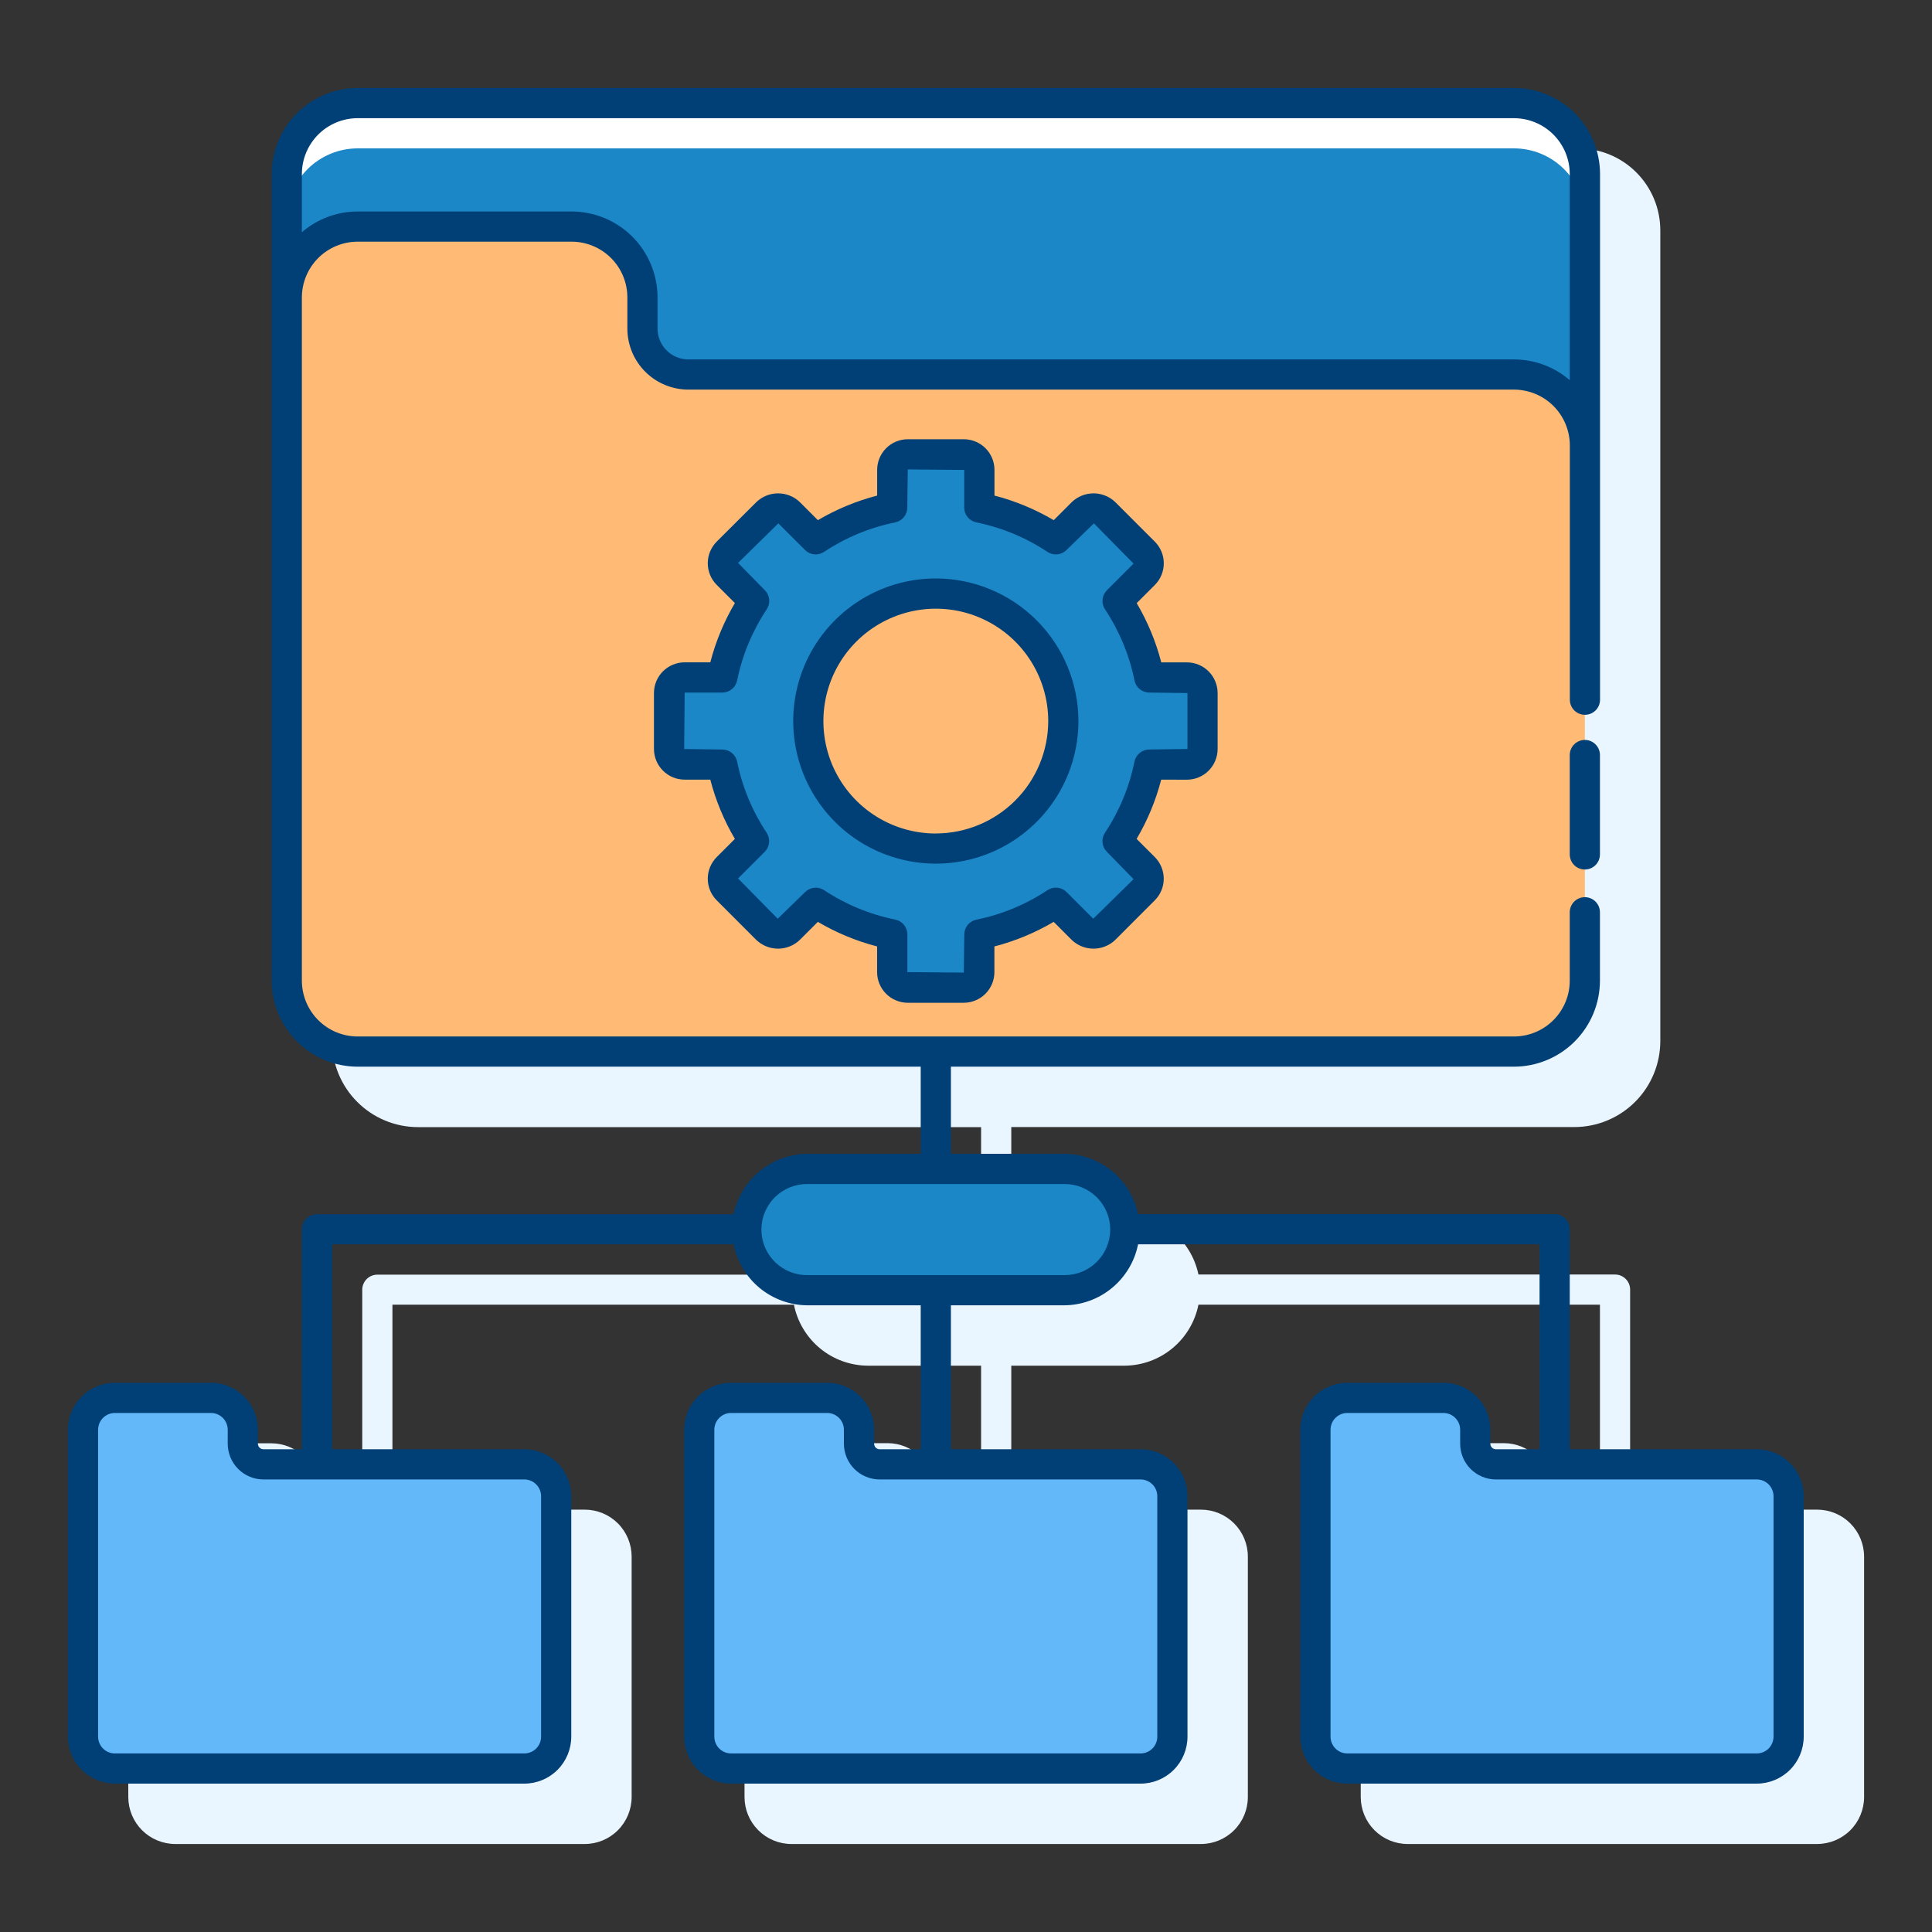
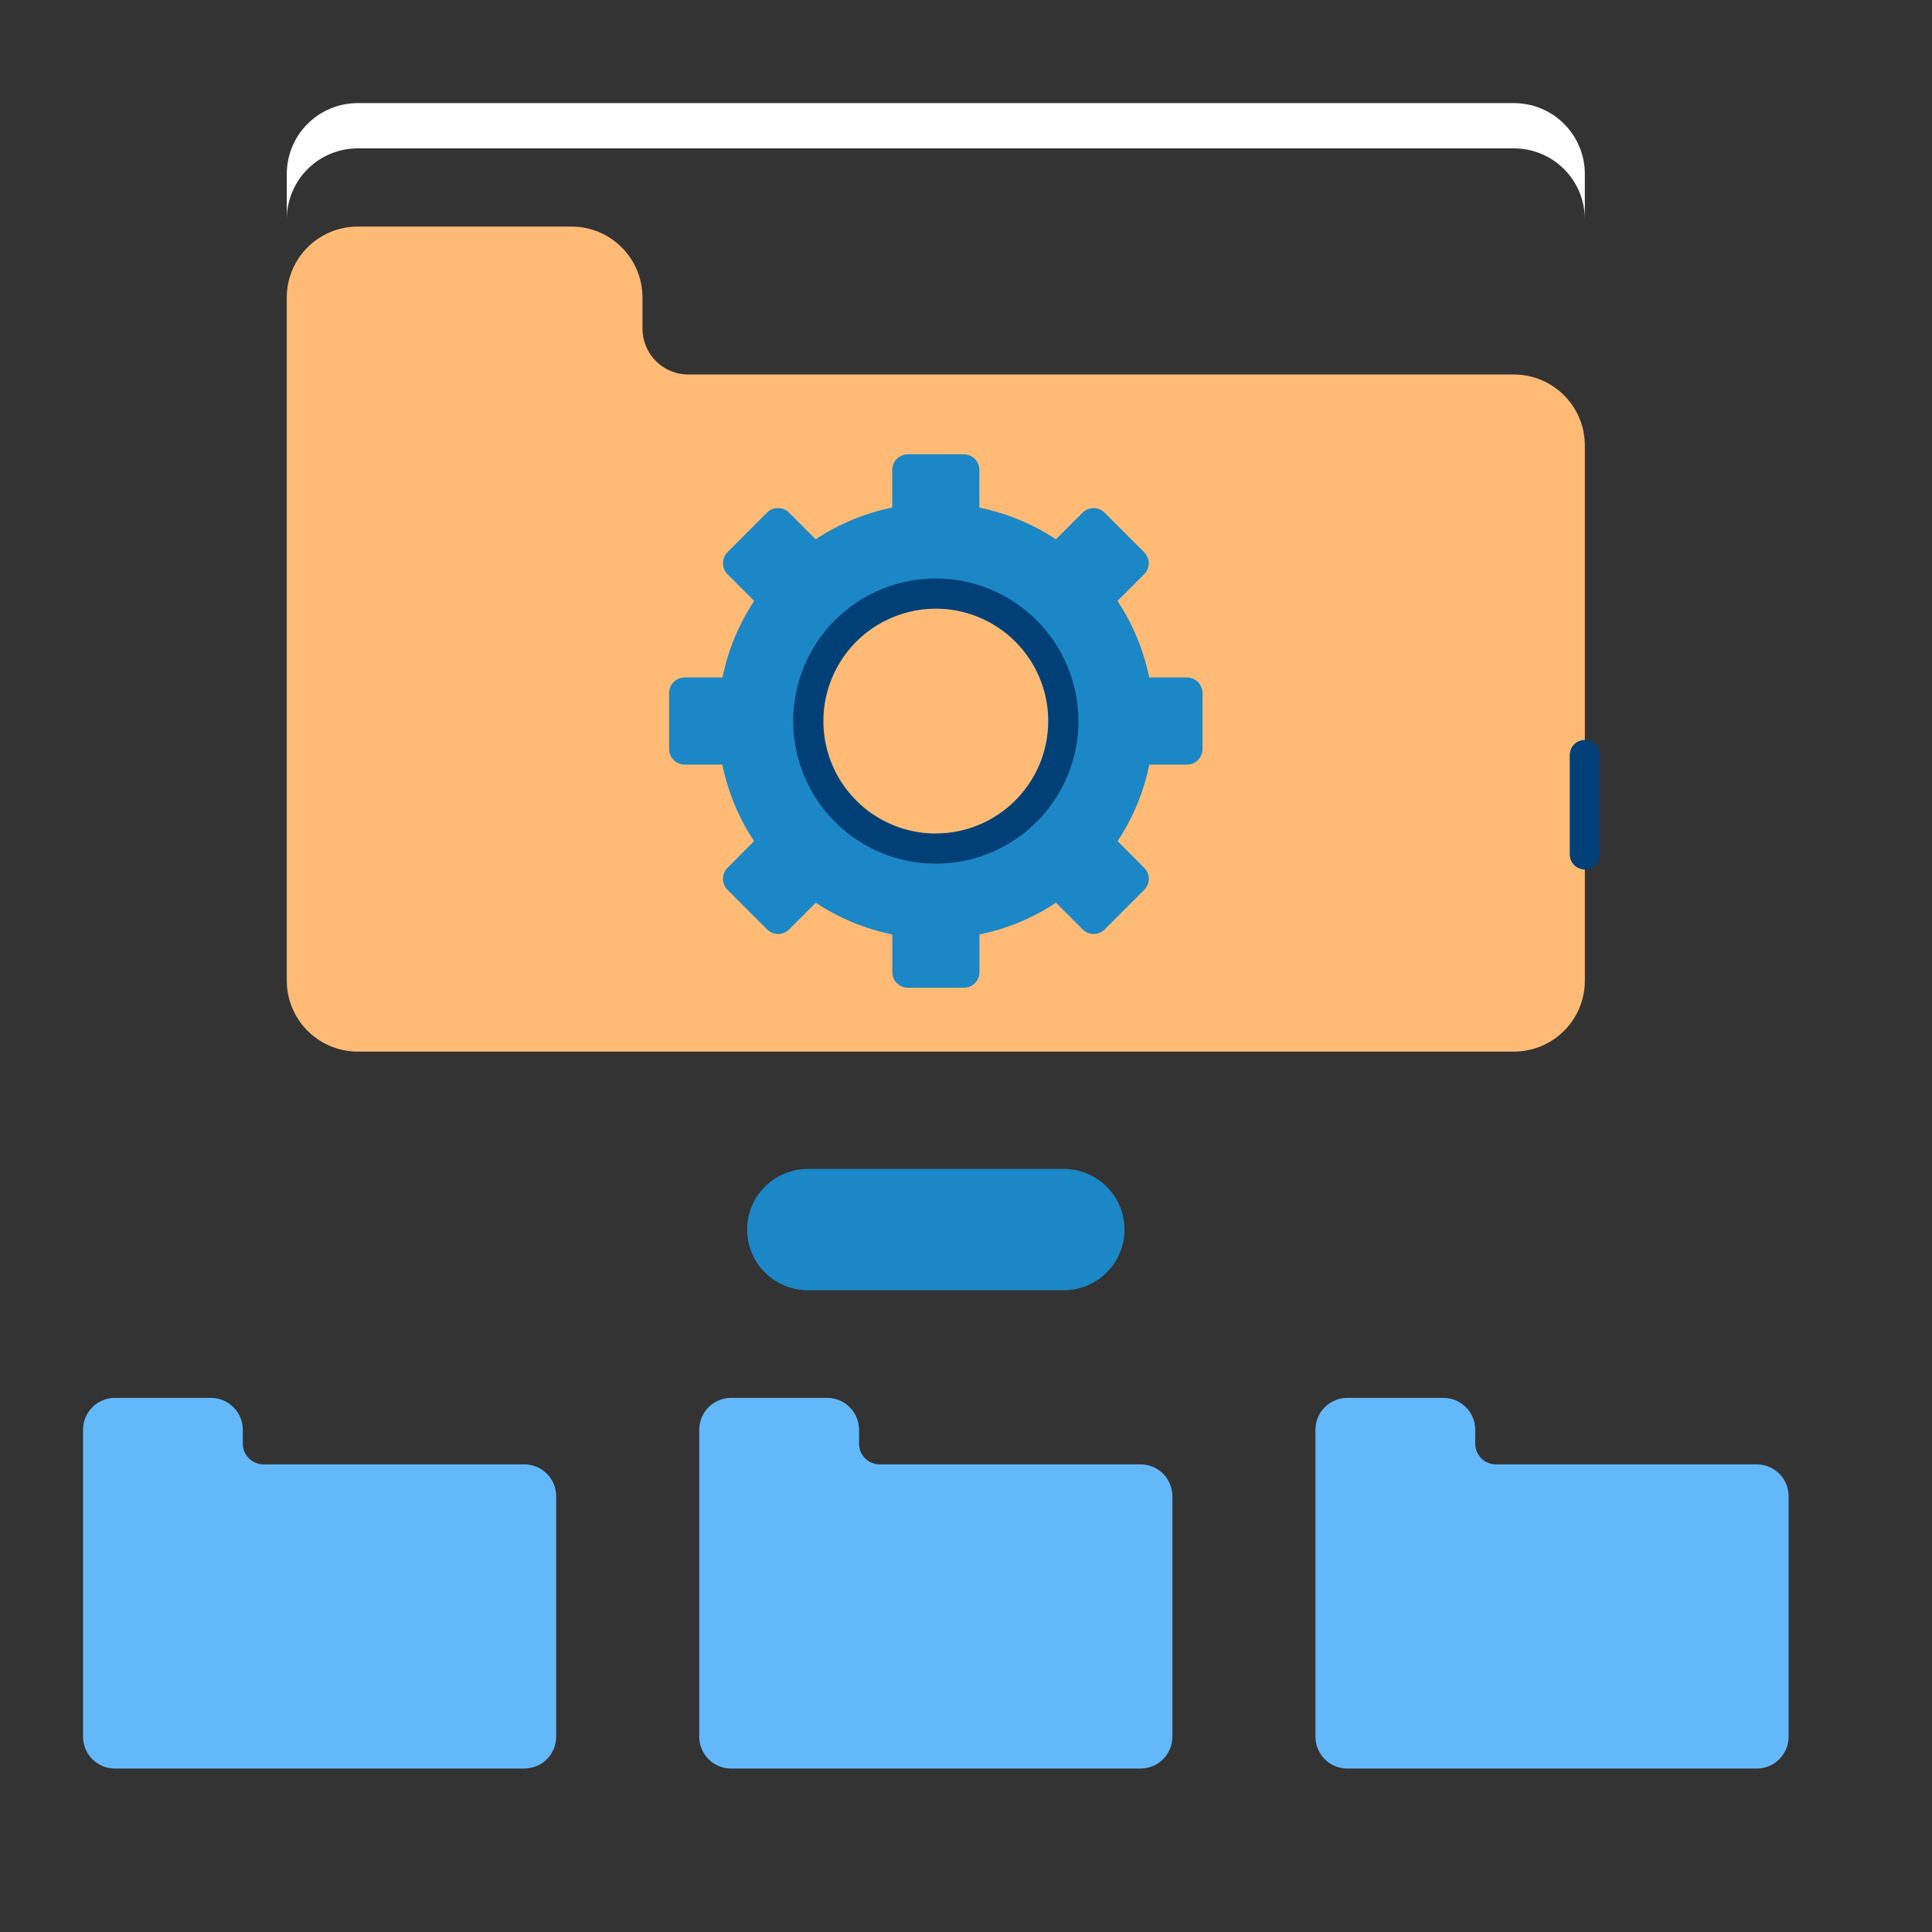
<svg xmlns="http://www.w3.org/2000/svg" width="80" height="80" viewBox="0 0 80 80" fill="none">
  <rect x="0" y="0" width="80" height="80" fill="#333333" stroke="none" />
-   <path d="M75.244 62.511H67.5V53.4C67.5 53.234 67.434 53.075 67.317 52.958C67.2 52.841 67.041 52.775 66.875 52.775H49.625C49.478 52.069 49.092 51.436 48.533 50.98C47.974 50.525 47.276 50.276 46.555 50.275H41.875V46.669H65.191C66.135 46.668 67.04 46.292 67.708 45.624C68.375 44.956 68.75 44.05 68.75 43.106V9.535C68.749 8.636 68.391 7.774 67.756 7.138C67.12 6.502 66.258 6.145 65.359 6.144H17.141C16.242 6.145 15.38 6.502 14.744 7.138C14.109 7.774 13.751 8.636 13.75 9.535V43.109C13.75 43.577 13.842 44.04 14.021 44.473C14.2 44.905 14.463 45.298 14.793 45.628C15.124 45.959 15.517 46.222 15.949 46.401C16.381 46.58 16.845 46.672 17.312 46.672H40.625V50.281H35.949C35.228 50.282 34.529 50.532 33.97 50.987C33.411 51.442 33.026 52.076 32.879 52.781H15.625C15.459 52.781 15.3 52.847 15.183 52.964C15.066 53.081 15 53.24 15 53.406V62.517H13.408C13.378 62.517 13.348 62.511 13.32 62.499C13.293 62.488 13.267 62.471 13.246 62.45C13.225 62.428 13.208 62.403 13.197 62.375C13.185 62.347 13.179 62.318 13.179 62.288V61.709C13.179 61.194 12.974 60.699 12.609 60.335C12.245 59.97 11.751 59.765 11.235 59.764H7.257C6.742 59.764 6.249 59.969 5.885 60.332C5.52 60.696 5.315 61.188 5.312 61.703V74.412C5.313 74.928 5.518 75.422 5.882 75.786C6.247 76.15 6.74 76.355 7.256 76.356H24.211C24.727 76.356 25.221 76.151 25.585 75.786C25.949 75.422 26.154 74.928 26.155 74.412V64.454C26.154 63.938 25.95 63.444 25.585 63.08C25.221 62.716 24.727 62.511 24.211 62.511H16.25V54.025H32.875C33.017 54.736 33.401 55.376 33.961 55.837C34.522 56.297 35.224 56.549 35.949 56.55H40.625V62.511H38.924C38.894 62.511 38.864 62.505 38.837 62.493C38.809 62.482 38.784 62.465 38.762 62.443C38.741 62.422 38.724 62.397 38.713 62.369C38.701 62.341 38.696 62.311 38.696 62.281V61.703C38.695 61.187 38.49 60.693 38.125 60.328C37.761 59.963 37.266 59.758 36.75 59.758H32.774C32.258 59.758 31.764 59.963 31.399 60.328C31.034 60.693 30.829 61.187 30.829 61.703V74.412C30.829 74.928 31.034 75.422 31.399 75.786C31.763 76.151 32.257 76.356 32.773 76.356H49.727C50.243 76.356 50.737 76.151 51.101 75.786C51.466 75.422 51.671 74.928 51.671 74.412V64.454C51.671 63.938 51.466 63.444 51.101 63.08C50.737 62.716 50.243 62.511 49.727 62.511H41.875V56.55H46.551C47.276 56.549 47.979 56.297 48.539 55.836C49.099 55.376 49.483 54.736 49.625 54.025H66.25V62.511H64.441C64.411 62.511 64.381 62.505 64.354 62.493C64.326 62.482 64.3 62.465 64.279 62.443C64.258 62.422 64.241 62.397 64.23 62.369C64.218 62.341 64.212 62.311 64.213 62.281V61.703C64.212 61.187 64.007 60.693 63.643 60.328C63.278 59.963 62.784 59.758 62.268 59.758H58.29C57.774 59.758 57.28 59.963 56.915 60.328C56.551 60.693 56.346 61.187 56.345 61.703V74.412C56.346 74.928 56.551 75.422 56.915 75.786C57.279 76.151 57.773 76.356 58.289 76.356H75.244C75.76 76.355 76.253 76.15 76.618 75.786C76.982 75.422 77.187 74.928 77.188 74.412V64.454C77.187 63.938 76.982 63.445 76.618 63.08C76.254 62.716 75.76 62.511 75.244 62.511Z" fill="#E9F5FF" />
-   <path d="M62.688 4.269H14.812C14.033 4.269 13.286 4.578 12.735 5.129C12.184 5.68 11.875 6.427 11.875 7.206V12.319C11.875 11.54 12.184 10.793 12.735 10.242C13.286 9.691 14.033 9.382 14.812 9.382H23.666C24.445 9.382 25.192 9.691 25.743 10.242C26.294 10.793 26.603 11.54 26.603 12.319V13.608C26.603 13.858 26.652 14.105 26.748 14.335C26.843 14.566 26.983 14.775 27.16 14.952C27.336 15.128 27.546 15.268 27.776 15.364C28.006 15.459 28.254 15.508 28.503 15.508H62.691C63.47 15.508 64.217 15.818 64.768 16.369C65.319 16.919 65.628 17.666 65.628 18.446V7.206C65.628 6.82 65.552 6.438 65.404 6.081C65.256 5.725 65.04 5.401 64.767 5.128C64.493 4.855 64.169 4.639 63.813 4.491C63.456 4.344 63.074 4.268 62.688 4.269Z" fill="#1B87C6" />
  <path d="M62.688 4.269H14.812C14.033 4.269 13.286 4.578 12.735 5.129C12.184 5.68 11.875 6.427 11.875 7.206V9.081C11.875 8.302 12.184 7.555 12.735 7.004C13.286 6.453 14.033 6.144 14.812 6.144H62.688C63.467 6.144 64.214 6.453 64.765 7.004C65.316 7.555 65.625 8.302 65.625 9.081V7.206C65.625 6.427 65.316 5.68 64.765 5.129C64.214 4.578 63.467 4.269 62.688 4.269Z" fill="white" />
  <path d="M62.688 15.508H28.503C27.999 15.508 27.516 15.308 27.16 14.952C26.803 14.595 26.603 14.112 26.603 13.608V12.319C26.603 11.54 26.294 10.793 25.743 10.242C25.192 9.691 24.445 9.382 23.666 9.382H14.812C14.033 9.382 13.286 9.691 12.735 10.242C12.184 10.793 11.875 11.54 11.875 12.319V40.606C11.875 41.385 12.184 42.133 12.735 42.683C13.286 43.234 14.033 43.544 14.812 43.544H62.688C63.467 43.544 64.214 43.234 64.765 42.683C65.316 42.133 65.625 41.385 65.625 40.606V18.446C65.625 17.667 65.316 16.919 64.765 16.369C64.214 15.818 63.467 15.508 62.688 15.508Z" fill="#FFBB75" />
  <path d="M49.794 31.015V28.698C49.794 28.527 49.725 28.363 49.605 28.242C49.483 28.121 49.319 28.053 49.148 28.052H47.586C47.356 26.922 46.911 25.846 46.273 24.884L47.377 23.779C47.498 23.658 47.566 23.494 47.566 23.323C47.566 23.152 47.498 22.988 47.377 22.867L45.739 21.228C45.618 21.107 45.454 21.039 45.283 21.039C45.112 21.039 44.947 21.107 44.826 21.228L43.722 22.332C42.76 21.695 41.684 21.25 40.553 21.02V19.459C40.553 19.374 40.537 19.29 40.504 19.212C40.472 19.133 40.425 19.062 40.365 19.002C40.305 18.942 40.234 18.894 40.156 18.862C40.077 18.829 39.993 18.813 39.909 18.812H37.591C37.507 18.812 37.423 18.829 37.344 18.862C37.266 18.894 37.195 18.942 37.135 19.002C37.075 19.062 37.028 19.133 36.995 19.211C36.963 19.289 36.946 19.373 36.946 19.458V21.017C35.815 21.247 34.739 21.693 33.777 22.33L32.673 21.226C32.552 21.105 32.388 21.037 32.217 21.037C32.045 21.037 31.881 21.105 31.76 21.226L30.125 22.867C30.004 22.988 29.936 23.152 29.936 23.323C29.936 23.494 30.004 23.658 30.125 23.779L31.229 24.884C30.592 25.846 30.146 26.922 29.917 28.052H28.352C28.181 28.053 28.017 28.121 27.895 28.242C27.774 28.363 27.706 28.527 27.706 28.698V31.015C27.706 31.186 27.774 31.35 27.895 31.471C28.016 31.593 28.181 31.661 28.352 31.661H29.911C30.141 32.791 30.586 33.867 31.224 34.829L30.125 35.934C30.004 36.055 29.936 36.219 29.936 36.39C29.936 36.561 30.004 36.725 30.125 36.846L31.763 38.485C31.884 38.606 32.048 38.674 32.22 38.674C32.391 38.674 32.555 38.606 32.676 38.485L33.78 37.381C34.742 38.018 35.818 38.464 36.949 38.693V40.256C36.949 40.427 37.017 40.591 37.138 40.712C37.259 40.833 37.423 40.901 37.594 40.901H39.912C40.083 40.901 40.247 40.833 40.368 40.712C40.489 40.591 40.557 40.427 40.557 40.256V38.693C41.688 38.464 42.764 38.018 43.726 37.381L44.83 38.485C44.951 38.606 45.115 38.674 45.287 38.674C45.458 38.674 45.622 38.606 45.743 38.485L47.381 36.846C47.502 36.725 47.57 36.561 47.57 36.39C47.57 36.219 47.502 36.055 47.381 35.934L46.278 34.829C46.915 33.867 47.361 32.791 47.59 31.661H49.153C49.323 31.66 49.486 31.591 49.606 31.47C49.726 31.349 49.794 31.186 49.794 31.015ZM38.75 35.136C37.706 35.136 36.685 34.827 35.816 34.246C34.948 33.666 34.272 32.842 33.872 31.877C33.472 30.912 33.368 29.85 33.572 28.826C33.775 27.802 34.278 26.861 35.017 26.122C35.755 25.384 36.696 24.881 37.72 24.678C38.745 24.474 39.806 24.579 40.771 24.978C41.736 25.378 42.56 26.055 43.141 26.923C43.721 27.792 44.03 28.813 44.03 29.857C44.03 31.257 43.474 32.6 42.483 33.59C41.493 34.58 40.15 35.136 38.75 35.136Z" fill="#1B87C6" />
  <path d="M21.711 60.636H10.908C10.682 60.636 10.465 60.545 10.305 60.385C10.145 60.225 10.055 60.008 10.054 59.782V59.203C10.054 58.853 9.915 58.517 9.668 58.27C9.421 58.022 9.085 57.883 8.735 57.883H4.757C4.407 57.883 4.071 58.022 3.824 58.27C3.577 58.517 3.438 58.853 3.438 59.203V71.912C3.438 72.262 3.576 72.597 3.824 72.845C4.071 73.092 4.406 73.231 4.756 73.231H21.711C22.061 73.231 22.396 73.092 22.644 72.845C22.891 72.598 23.03 72.262 23.03 71.912V61.954C23.03 61.604 22.891 61.269 22.643 61.022C22.396 60.775 22.061 60.636 21.711 60.636Z" fill="#63B8FA" />
  <path d="M47.227 60.636H36.424C36.198 60.636 35.981 60.545 35.821 60.385C35.661 60.225 35.571 60.008 35.571 59.782V59.203C35.571 59.029 35.536 58.858 35.47 58.697C35.404 58.537 35.306 58.392 35.184 58.269C35.061 58.147 34.916 58.049 34.755 57.983C34.595 57.917 34.423 57.883 34.25 57.883H30.274C30.1 57.883 29.929 57.917 29.769 57.983C29.608 58.05 29.463 58.147 29.34 58.269C29.218 58.392 29.121 58.537 29.054 58.697C28.988 58.858 28.954 59.029 28.954 59.203V71.912C28.954 72.262 29.093 72.598 29.34 72.845C29.587 73.092 29.923 73.231 30.273 73.231H47.227C47.577 73.231 47.913 73.092 48.16 72.845C48.407 72.598 48.546 72.262 48.546 71.912V61.954C48.546 61.604 48.407 61.269 48.16 61.022C47.913 60.775 47.577 60.636 47.227 60.636Z" fill="#63B8FA" />
  <path d="M72.744 60.636H61.941C61.714 60.636 61.497 60.545 61.337 60.385C61.177 60.225 61.087 60.008 61.087 59.782V59.203C61.087 58.853 60.948 58.517 60.7 58.27C60.453 58.022 60.117 57.883 59.767 57.883H55.79C55.44 57.883 55.104 58.022 54.857 58.27C54.609 58.517 54.47 58.852 54.47 59.203V71.912C54.47 72.262 54.609 72.598 54.856 72.845C55.104 73.092 55.439 73.231 55.789 73.231H72.744C73.094 73.231 73.429 73.092 73.677 72.845C73.924 72.597 74.062 72.262 74.062 71.912V61.954C74.062 61.604 73.924 61.269 73.676 61.022C73.429 60.775 73.094 60.636 72.744 60.636Z" fill="#63B8FA" />
  <path d="M44.051 48.403H33.449C32.062 48.403 30.938 49.528 30.938 50.914C30.938 52.301 32.062 53.426 33.449 53.426H44.051C45.438 53.426 46.562 52.301 46.562 50.914C46.562 49.528 45.438 48.403 44.051 48.403Z" fill="#1B87C6" />
  <path d="M65.625 30.639C65.459 30.639 65.3 30.705 65.183 30.823C65.066 30.94 65 31.099 65 31.264V35.379C65 35.545 65.066 35.704 65.183 35.821C65.3 35.939 65.459 36.004 65.625 36.004C65.791 36.004 65.95 35.939 66.067 35.821C66.184 35.704 66.25 35.545 66.25 35.379V31.264C66.25 31.099 66.184 30.94 66.067 30.823C65.95 30.705 65.791 30.639 65.625 30.639Z" fill="#004077" />
  <path d="M38.75 23.952C37.582 23.952 36.44 24.298 35.469 24.947C34.498 25.596 33.741 26.518 33.294 27.597C32.848 28.676 32.731 29.863 32.959 31.009C33.186 32.154 33.749 33.206 34.575 34.032C35.4 34.858 36.453 35.421 37.598 35.648C38.743 35.876 39.931 35.759 41.01 35.312C42.089 34.865 43.011 34.109 43.66 33.138C44.309 32.166 44.655 31.025 44.655 29.857C44.653 28.291 44.03 26.791 42.923 25.684C41.816 24.577 40.316 23.954 38.75 23.952ZM38.75 34.514C37.829 34.514 36.929 34.241 36.164 33.73C35.398 33.218 34.802 32.491 34.449 31.641C34.097 30.79 34.005 29.854 34.184 28.951C34.364 28.048 34.807 27.219 35.458 26.568C36.109 25.917 36.939 25.474 37.842 25.294C38.745 25.114 39.681 25.206 40.531 25.559C41.382 25.911 42.109 26.508 42.62 27.273C43.132 28.039 43.405 28.939 43.405 29.859C43.403 31.093 42.912 32.276 42.039 33.148C41.167 34.02 39.984 34.511 38.75 34.512V34.514Z" fill="#004077" />
-   <path d="M49.148 32.286C49.485 32.285 49.808 32.151 50.046 31.913C50.284 31.675 50.418 31.352 50.419 31.015V28.698C50.418 28.361 50.284 28.038 50.046 27.8C49.808 27.562 49.485 27.428 49.148 27.428H48.086C47.863 26.567 47.52 25.74 47.068 24.974L47.818 24.224C47.936 24.106 48.029 23.966 48.093 23.812C48.157 23.657 48.19 23.492 48.19 23.325C48.19 23.158 48.157 22.993 48.093 22.839C48.029 22.685 47.936 22.545 47.818 22.427L46.179 20.789C45.937 20.558 45.616 20.429 45.281 20.429C44.946 20.429 44.624 20.558 44.383 20.789L43.633 21.539C42.866 21.087 42.04 20.744 41.179 20.521V19.458C41.179 19.121 41.045 18.798 40.807 18.56C40.569 18.322 40.246 18.188 39.909 18.188H37.591C37.254 18.188 36.931 18.322 36.693 18.56C36.455 18.798 36.321 19.121 36.321 19.458V20.521C35.46 20.744 34.634 21.087 33.867 21.539L33.117 20.789C32.876 20.558 32.554 20.429 32.219 20.429C31.884 20.429 31.563 20.558 31.321 20.789L29.68 22.425C29.562 22.543 29.468 22.683 29.404 22.837C29.34 22.991 29.307 23.156 29.307 23.323C29.307 23.49 29.34 23.655 29.404 23.809C29.468 23.963 29.562 24.103 29.68 24.221L30.43 24.971C29.978 25.738 29.635 26.564 29.412 27.426H28.349C28.013 27.426 27.69 27.56 27.451 27.798C27.213 28.036 27.079 28.359 27.079 28.696V31.012C27.079 31.349 27.213 31.672 27.451 31.911C27.689 32.149 28.012 32.283 28.349 32.283H29.412C29.635 33.145 29.978 33.971 30.43 34.737L29.68 35.487C29.562 35.605 29.468 35.745 29.404 35.899C29.34 36.053 29.307 36.218 29.307 36.385C29.307 36.552 29.34 36.717 29.404 36.871C29.468 37.025 29.562 37.165 29.68 37.283L31.318 38.922C31.56 39.153 31.882 39.282 32.217 39.282C32.551 39.282 32.873 39.153 33.115 38.922L33.865 38.172C34.631 38.624 35.457 38.967 36.319 39.19V40.252C36.319 40.589 36.453 40.912 36.691 41.15C36.929 41.388 37.252 41.522 37.589 41.523H39.906C40.243 41.522 40.566 41.388 40.804 41.15C41.042 40.912 41.176 40.589 41.176 40.252V39.19C42.038 38.967 42.864 38.624 43.63 38.172L44.38 38.922C44.622 39.153 44.944 39.282 45.278 39.282C45.613 39.282 45.935 39.153 46.177 38.922L47.815 37.283C47.933 37.165 48.027 37.025 48.091 36.871C48.155 36.717 48.188 36.552 48.188 36.385C48.188 36.218 48.155 36.053 48.091 35.899C48.027 35.745 47.933 35.605 47.815 35.487L47.065 34.737C47.517 33.971 47.86 33.145 48.083 32.283L49.148 32.286ZM46.976 31.536C46.763 32.588 46.347 33.59 45.753 34.484C45.674 34.605 45.638 34.749 45.653 34.892C45.667 35.035 45.731 35.169 45.833 35.271L46.938 36.404L45.269 38.043L44.165 36.938C44.063 36.835 43.929 36.772 43.785 36.757C43.642 36.743 43.498 36.778 43.377 36.858C42.483 37.453 41.482 37.868 40.429 38.081C40.288 38.11 40.161 38.187 40.07 38.298C39.979 38.41 39.929 38.55 39.929 38.694L39.909 40.273L37.572 40.253V38.691C37.572 38.547 37.522 38.407 37.431 38.295C37.34 38.184 37.213 38.107 37.072 38.078C36.02 37.866 35.019 37.453 34.125 36.86C34.005 36.78 33.861 36.745 33.717 36.759C33.574 36.774 33.439 36.837 33.337 36.939L32.204 38.043L30.562 36.375L31.666 35.271C31.768 35.169 31.832 35.035 31.846 34.892C31.861 34.749 31.825 34.605 31.746 34.484C31.151 33.59 30.736 32.588 30.523 31.536C30.494 31.395 30.417 31.268 30.305 31.177C30.194 31.085 30.054 31.036 29.91 31.036L28.33 31.015L28.351 28.678H29.91C30.054 28.678 30.194 28.628 30.305 28.537C30.417 28.446 30.494 28.319 30.523 28.178C30.737 27.125 31.154 26.123 31.75 25.228C31.829 25.108 31.865 24.964 31.851 24.82C31.836 24.677 31.773 24.543 31.671 24.441L30.562 23.309L32.23 21.671L33.334 22.774C33.436 22.877 33.57 22.94 33.713 22.955C33.857 22.969 34.001 22.933 34.121 22.854C35.015 22.259 36.016 21.844 37.069 21.631C37.21 21.602 37.337 21.525 37.428 21.413C37.519 21.302 37.569 21.162 37.569 21.018L37.589 19.438L39.926 19.459V21.018C39.926 21.162 39.976 21.302 40.067 21.413C40.158 21.525 40.285 21.602 40.426 21.631C41.479 21.844 42.48 22.259 43.375 22.854C43.495 22.933 43.639 22.969 43.783 22.955C43.926 22.94 44.061 22.877 44.163 22.774L45.296 21.671L46.938 23.337L45.834 24.441C45.732 24.543 45.668 24.677 45.654 24.82C45.639 24.964 45.675 25.108 45.754 25.228C46.349 26.123 46.764 27.125 46.977 28.177C47.006 28.319 47.083 28.446 47.195 28.537C47.306 28.628 47.446 28.677 47.59 28.677L49.17 28.698V31.014L47.59 31.035C47.446 31.035 47.305 31.084 47.194 31.176C47.082 31.267 47.005 31.395 46.976 31.536V31.536Z" fill="#004077" />
-   <path d="M72.744 60.011H65V50.9C65 50.734 64.934 50.575 64.817 50.458C64.7 50.341 64.541 50.275 64.375 50.275H47.125C46.978 49.569 46.592 48.936 46.033 48.481C45.474 48.025 44.776 47.776 44.055 47.775H39.375V44.169H62.688C63.632 44.168 64.538 43.792 65.206 43.124C65.873 42.456 66.249 41.551 66.25 40.606V37.775C66.25 37.609 66.184 37.45 66.067 37.333C65.95 37.216 65.791 37.15 65.625 37.15C65.459 37.15 65.3 37.216 65.183 37.333C65.066 37.45 65 37.609 65 37.775V40.606C65 40.91 64.94 41.211 64.824 41.491C64.708 41.772 64.537 42.027 64.323 42.241C64.108 42.456 63.853 42.627 63.572 42.743C63.292 42.859 62.991 42.919 62.688 42.919H14.812C14.199 42.919 13.611 42.675 13.177 42.241C12.744 41.808 12.5 41.219 12.5 40.606V12.319C12.5 11.706 12.744 11.118 13.177 10.684C13.611 10.251 14.199 10.007 14.812 10.007H23.666C24.279 10.007 24.867 10.251 25.301 10.684C25.735 11.118 25.978 11.706 25.978 12.319V13.608C25.979 14.278 26.245 14.919 26.719 15.393C27.192 15.866 27.834 16.132 28.504 16.133H62.691C63.304 16.134 63.892 16.378 64.326 16.811C64.759 17.245 65.003 17.833 65.004 18.446V28.973C65.004 29.139 65.07 29.298 65.187 29.415C65.304 29.532 65.463 29.598 65.629 29.598C65.794 29.598 65.954 29.532 66.071 29.415C66.188 29.298 66.254 29.139 66.254 28.973V7.206C66.253 6.262 65.877 5.356 65.209 4.688C64.541 4.02 63.636 3.645 62.691 3.644H14.812C13.868 3.645 12.962 4.02 12.294 4.688C11.627 5.356 11.251 6.262 11.25 7.206V40.606C11.251 41.551 11.627 42.456 12.294 43.124C12.962 43.792 13.868 44.168 14.812 44.169H38.125V47.778H33.449C32.728 47.779 32.029 48.028 31.47 48.484C30.911 48.939 30.526 49.572 30.379 50.278H13.125C12.959 50.278 12.8 50.344 12.683 50.461C12.566 50.578 12.5 50.737 12.5 50.903V60.011H10.908C10.878 60.011 10.848 60.005 10.82 59.993C10.793 59.982 10.767 59.965 10.746 59.943C10.725 59.922 10.708 59.897 10.697 59.869C10.685 59.841 10.679 59.811 10.679 59.781V59.203C10.679 58.688 10.474 58.193 10.109 57.828C9.745 57.464 9.251 57.258 8.735 57.258H4.757C4.241 57.258 3.747 57.463 3.382 57.828C3.018 58.193 2.813 58.687 2.812 59.203V71.912C2.813 72.428 3.018 72.922 3.382 73.286C3.747 73.65 4.24 73.855 4.756 73.856H21.711C22.227 73.856 22.721 73.651 23.085 73.286C23.449 72.922 23.654 72.428 23.655 71.912V61.954C23.654 61.438 23.45 60.944 23.085 60.58C22.721 60.216 22.227 60.011 21.711 60.011H13.75V51.525H30.375C30.517 52.236 30.901 52.876 31.461 53.337C32.022 53.797 32.724 54.049 33.449 54.05H38.125V60.011H36.424C36.394 60.011 36.364 60.005 36.337 59.993C36.309 59.982 36.284 59.965 36.262 59.943C36.241 59.922 36.224 59.897 36.213 59.869C36.201 59.841 36.196 59.811 36.196 59.781V59.203C36.195 58.687 35.99 58.193 35.625 57.828C35.261 57.463 34.766 57.258 34.25 57.258H30.273C29.758 57.258 29.263 57.464 28.899 57.828C28.534 58.193 28.329 58.688 28.329 59.203V71.912C28.329 72.428 28.534 72.922 28.899 73.286C29.263 73.651 29.757 73.856 30.273 73.856H47.227C47.743 73.856 48.237 73.651 48.601 73.286C48.966 72.922 49.171 72.428 49.171 71.912V61.954C49.171 61.438 48.966 60.944 48.601 60.58C48.237 60.216 47.743 60.011 47.227 60.011H39.375V54.05H44.051C44.776 54.049 45.479 53.797 46.039 53.336C46.599 52.876 46.983 52.236 47.125 51.525H63.75V60.011H61.941C61.91 60.011 61.881 60.005 61.853 59.993C61.825 59.982 61.8 59.965 61.779 59.943C61.757 59.922 61.741 59.897 61.729 59.869C61.718 59.841 61.712 59.811 61.712 59.781V59.203C61.712 58.687 61.507 58.193 61.142 57.828C60.778 57.463 60.283 57.258 59.767 57.258H55.79C55.274 57.258 54.78 57.463 54.415 57.828C54.051 58.193 53.846 58.687 53.845 59.203V71.912C53.846 72.428 54.051 72.922 54.415 73.286C54.779 73.651 55.273 73.856 55.789 73.856H72.744C73.26 73.855 73.753 73.65 74.118 73.286C74.482 72.922 74.687 72.428 74.688 71.912V61.954C74.687 61.438 74.482 60.945 74.118 60.58C73.754 60.216 73.26 60.011 72.744 60.011ZM14.812 4.894H62.688C62.991 4.894 63.292 4.954 63.572 5.07C63.853 5.186 64.108 5.356 64.323 5.571C64.537 5.786 64.708 6.041 64.824 6.321C64.94 6.602 65 6.903 65 7.206V15.741C64.357 15.188 63.536 14.883 62.688 14.883H28.503C28.165 14.883 27.841 14.748 27.602 14.509C27.363 14.27 27.228 13.946 27.227 13.608V12.319C27.227 11.374 26.852 10.468 26.184 9.8C25.516 9.132 24.61 8.757 23.665 8.757H14.812C13.964 8.757 13.143 9.061 12.5 9.615V7.206C12.5 6.593 12.744 6.005 13.177 5.571C13.611 5.137 14.199 4.894 14.812 4.894ZM22.405 61.956V71.912C22.405 72.096 22.332 72.273 22.202 72.403C22.072 72.533 21.895 72.606 21.711 72.606H4.756C4.572 72.606 4.396 72.533 4.266 72.403C4.136 72.273 4.063 72.096 4.062 71.912V59.203C4.062 59.019 4.136 58.842 4.266 58.712C4.396 58.581 4.573 58.508 4.757 58.508H8.735C8.919 58.508 9.096 58.581 9.226 58.712C9.356 58.842 9.429 59.019 9.429 59.203V59.781C9.43 60.173 9.586 60.549 9.863 60.827C10.14 61.104 10.516 61.26 10.908 61.261H21.711C21.895 61.261 22.071 61.334 22.201 61.464C22.331 61.594 22.405 61.77 22.405 61.954V61.956ZM47.921 61.956V71.912C47.921 72.096 47.848 72.273 47.718 72.403C47.588 72.533 47.411 72.606 47.227 72.606H30.273C30.089 72.606 29.912 72.533 29.782 72.403C29.652 72.273 29.579 72.096 29.579 71.912V59.203C29.579 59.019 29.652 58.842 29.782 58.712C29.912 58.581 30.089 58.508 30.273 58.508H34.25C34.434 58.508 34.611 58.581 34.741 58.712C34.871 58.842 34.944 59.019 34.944 59.203V59.781C34.945 60.173 35.101 60.549 35.378 60.827C35.655 61.104 36.031 61.26 36.423 61.261H47.227C47.411 61.261 47.588 61.334 47.718 61.464C47.848 61.594 47.921 61.77 47.921 61.954V61.956ZM44.051 52.8H33.449C33.198 52.804 32.949 52.759 32.716 52.666C32.484 52.574 32.272 52.435 32.093 52.26C31.914 52.084 31.772 51.875 31.675 51.644C31.578 51.413 31.528 51.165 31.528 50.914C31.528 50.663 31.578 50.415 31.675 50.184C31.772 49.953 31.914 49.744 32.093 49.568C32.272 49.393 32.484 49.254 32.716 49.162C32.949 49.069 33.198 49.023 33.449 49.028H44.051C44.302 49.023 44.551 49.069 44.784 49.162C45.016 49.254 45.228 49.393 45.407 49.568C45.586 49.744 45.728 49.953 45.825 50.184C45.922 50.415 45.972 50.663 45.972 50.914C45.972 51.165 45.922 51.413 45.825 51.644C45.728 51.875 45.586 52.084 45.407 52.26C45.228 52.435 45.016 52.574 44.784 52.666C44.551 52.759 44.302 52.804 44.051 52.8ZM73.438 71.912C73.437 72.096 73.364 72.273 73.234 72.403C73.104 72.533 72.928 72.606 72.744 72.606H55.789C55.605 72.606 55.428 72.533 55.298 72.403C55.168 72.273 55.095 72.096 55.095 71.912V59.203C55.095 59.019 55.168 58.842 55.299 58.712C55.429 58.581 55.606 58.508 55.79 58.508H59.767C59.952 58.508 60.128 58.581 60.259 58.712C60.389 58.842 60.462 59.019 60.462 59.203V59.781C60.462 60.173 60.618 60.549 60.895 60.827C61.173 61.104 61.548 61.26 61.941 61.261H72.744C72.928 61.261 73.104 61.334 73.234 61.464C73.364 61.594 73.437 61.77 73.438 61.954V71.912Z" fill="#004077" />
</svg>